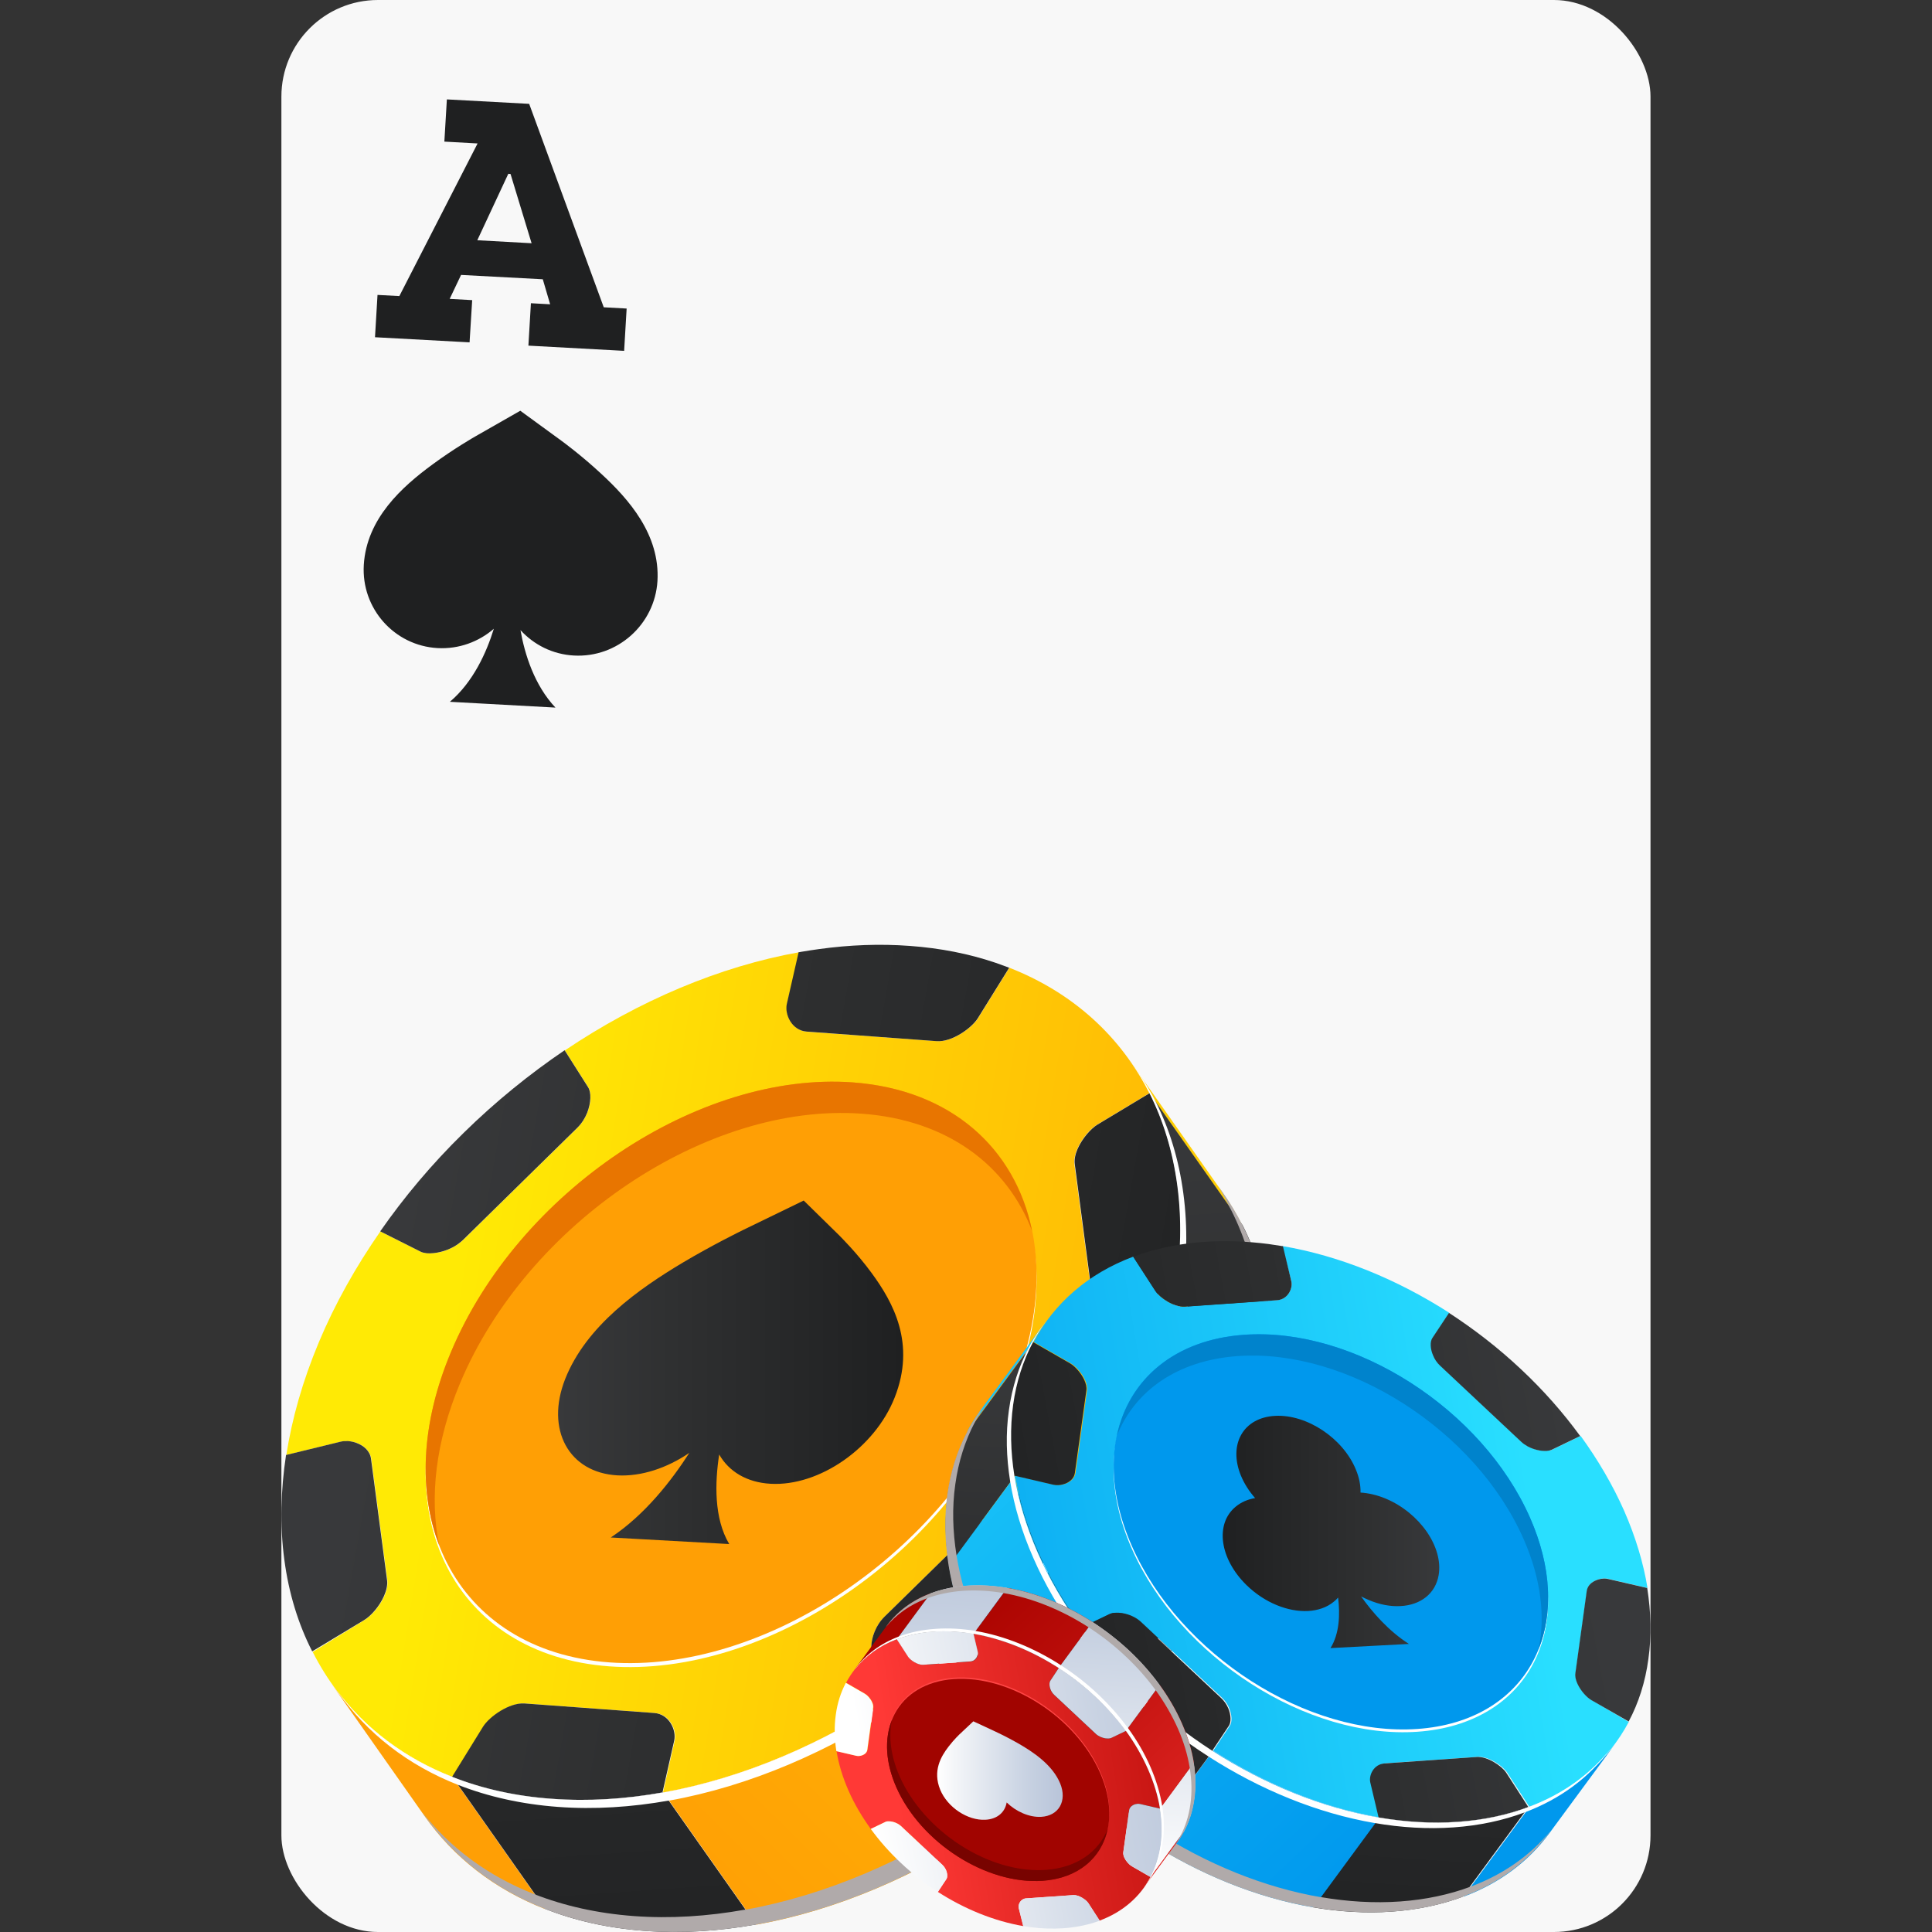
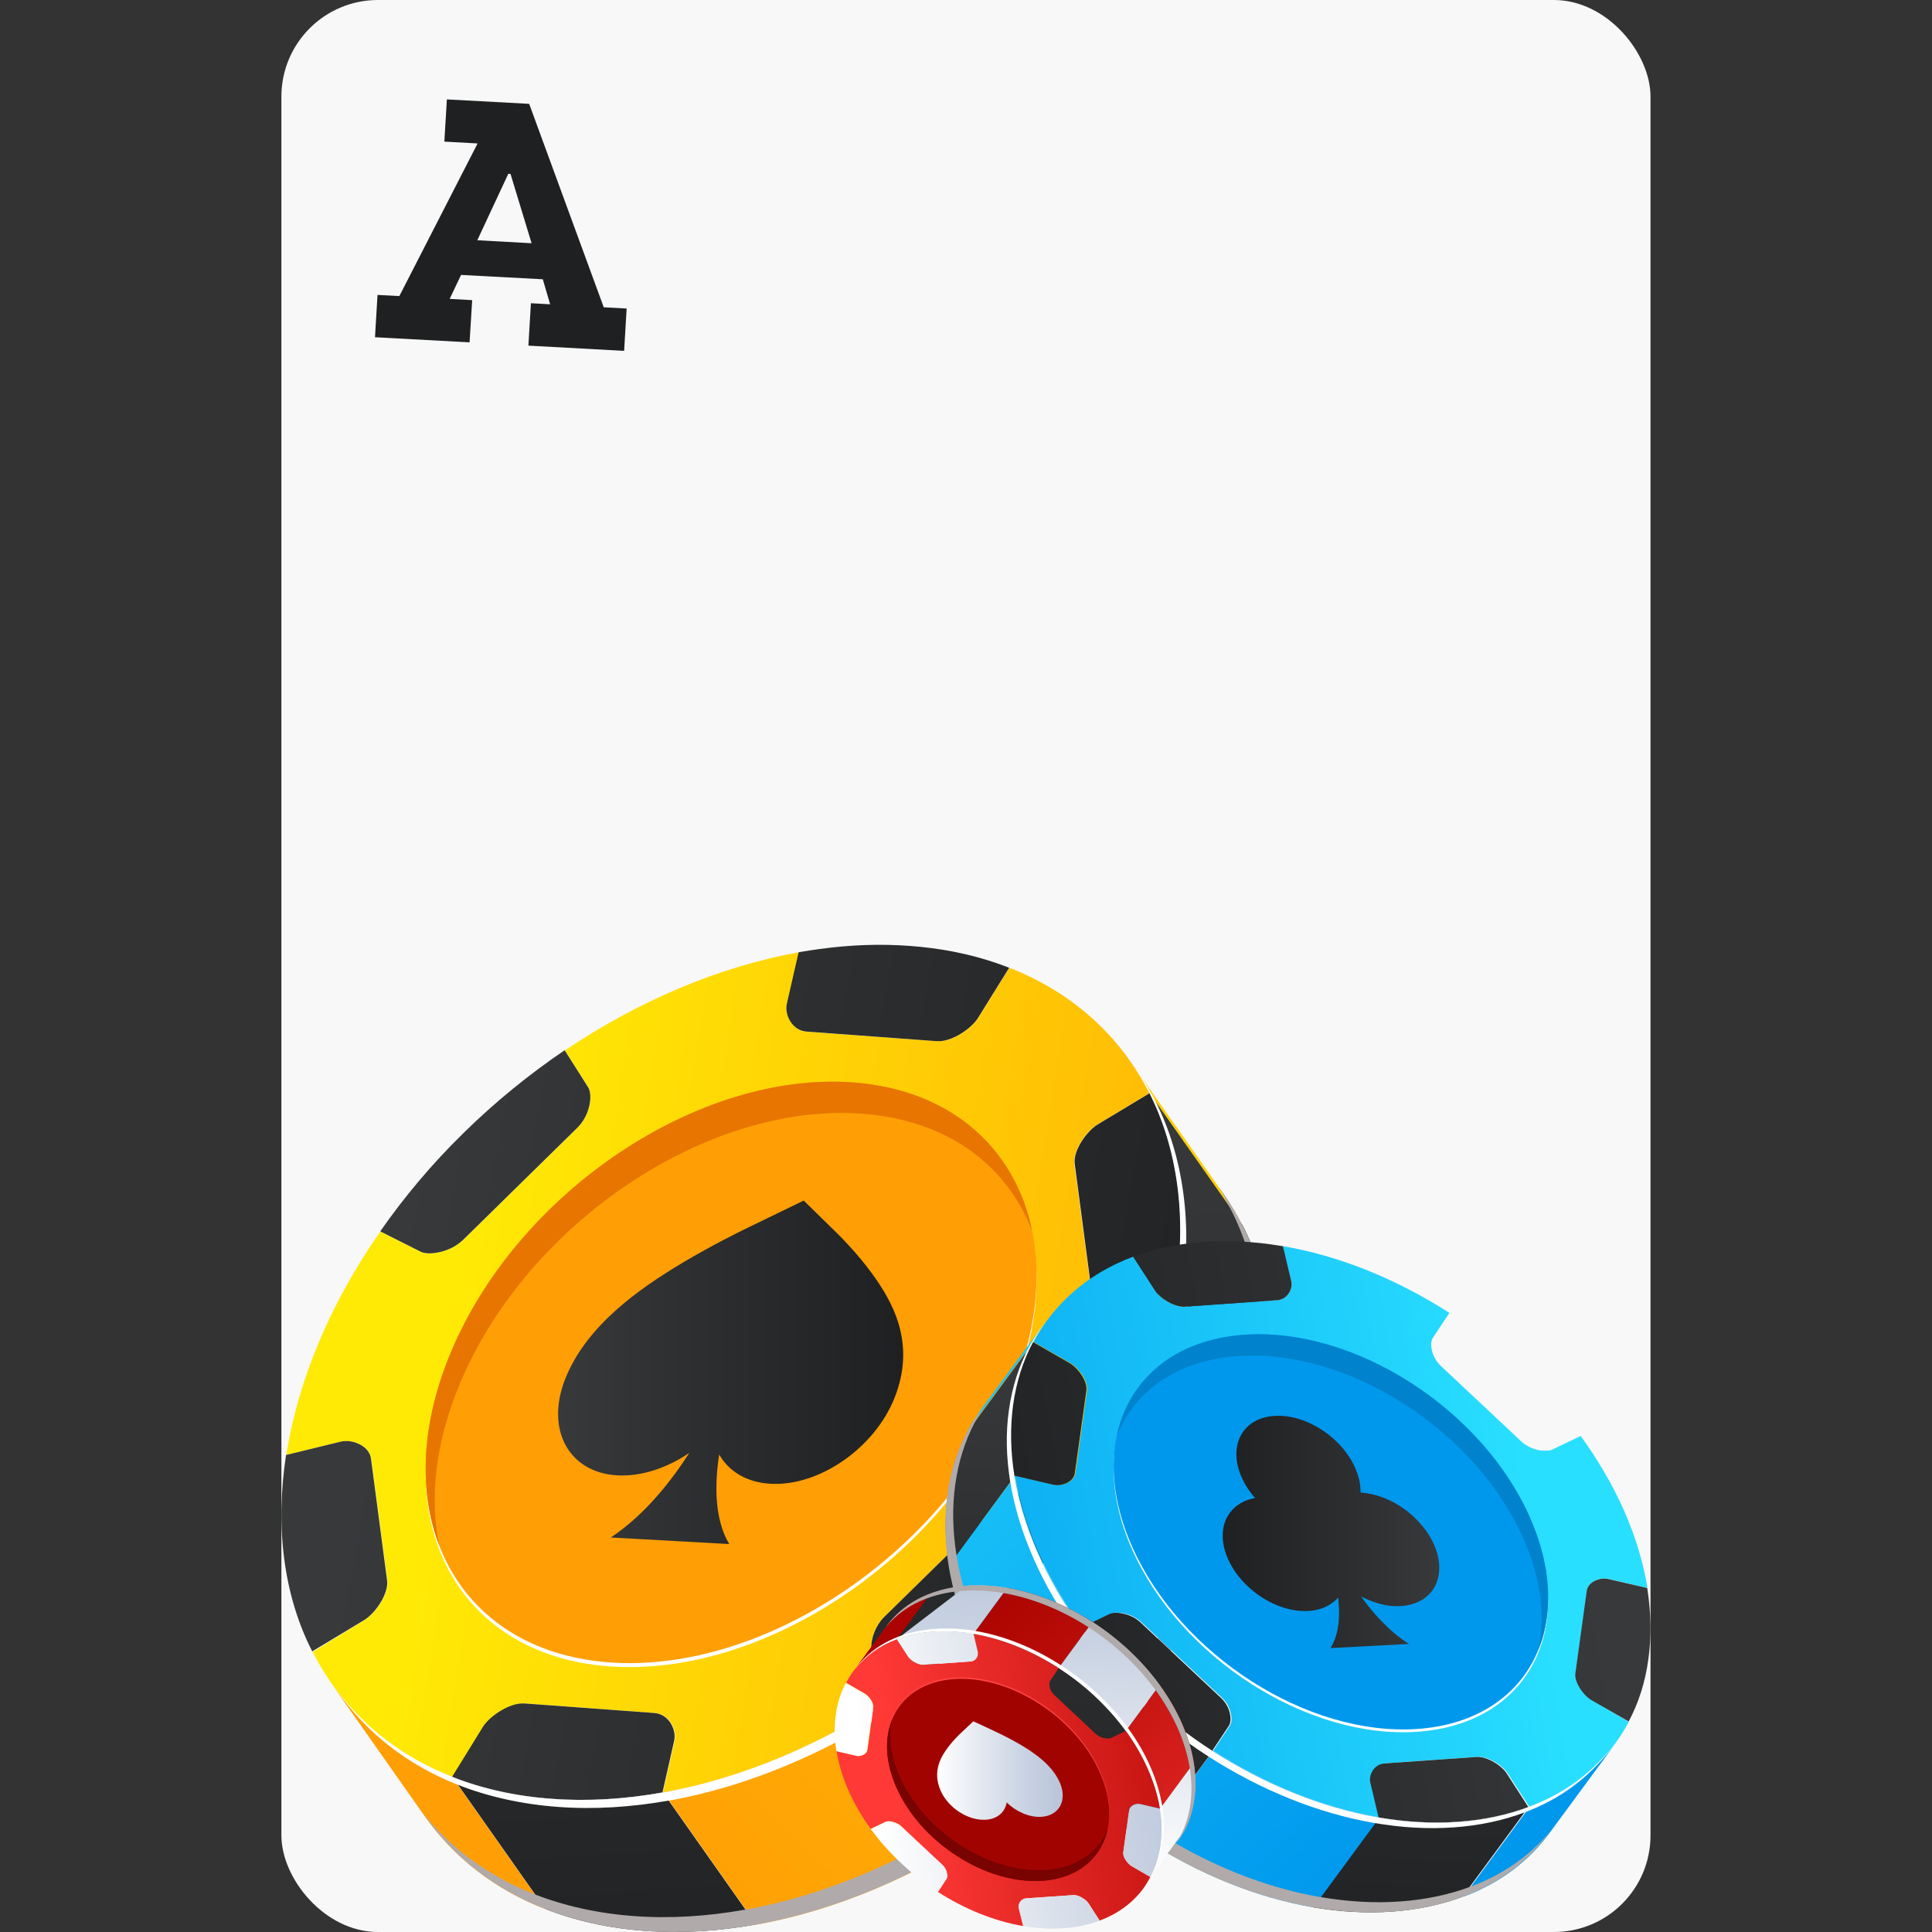
<svg xmlns="http://www.w3.org/2000/svg" width="20" height="20" viewBox="0 0 20 20" fill="none">
  <rect x="0" y="0" width="20" height="20" fill="#333333" stroke="none" />
  <rect x="2.913" width="14.173" height="20" rx="1" fill="#F8F8F8" />
  <path d="M5.478 1.075L4.626 1.029L4.6 1.466L4.944 1.485L4.134 3.065L3.908 3.053L3.882 3.491L4.861 3.544L4.888 3.107L4.655 3.094L4.773 2.846L5.619 2.891L5.695 3.15L5.496 3.139L5.47 3.578L6.461 3.632L6.487 3.194L6.25 3.181L5.478 1.075ZM4.941 2.487L5.262 1.799L5.285 1.801L5.503 2.518L4.941 2.487Z" fill="#1F2021" />
-   <path d="M6.22 4.901C6.023 4.718 5.832 4.577 5.811 4.562L5.386 4.252L4.927 4.514C4.904 4.527 4.697 4.646 4.48 4.806C4.163 5.038 3.795 5.367 3.766 5.848C3.739 6.298 4.081 6.684 4.53 6.709C4.751 6.721 4.957 6.643 5.112 6.509C5.037 6.753 4.899 7.06 4.657 7.265L5.75 7.325C5.533 7.095 5.432 6.775 5.388 6.523C5.526 6.674 5.72 6.774 5.941 6.786C6.391 6.811 6.778 6.465 6.806 6.015C6.834 5.534 6.508 5.166 6.22 4.901Z" fill="#1F2021" />
  <path d="M11.696 10.981C12.017 11.437 12.338 11.893 12.659 12.349C12.734 12.456 12.801 12.568 12.86 12.685L11.897 11.317C11.838 11.2 11.771 11.088 11.696 10.981Z" fill="url(#paint0_linear_2442_83982)" />
  <path d="M4.396 18.801C4.075 18.345 3.754 17.889 3.434 17.433C3.733 17.857 4.154 18.189 4.682 18.395L5.644 19.763C5.117 19.558 4.695 19.226 4.396 18.801Z" fill="url(#paint1_linear_2442_83982)" />
  <path d="M11.901 11.316L12.864 12.684C13.007 12.967 13.105 13.286 13.152 13.637C13.199 13.989 13.19 14.352 13.134 14.718L12.171 13.35C12.227 12.984 12.236 12.621 12.189 12.269C12.143 11.918 12.044 11.599 11.901 11.316Z" fill="url(#paint2_linear_2442_83982)" />
  <path d="M6.863 18.555L7.826 19.922C7.439 19.992 7.051 20.016 6.675 19.988C6.298 19.961 5.954 19.883 5.646 19.762L4.684 18.395C4.991 18.515 5.335 18.593 5.712 18.621C6.089 18.648 6.476 18.624 6.863 18.555Z" fill="url(#paint3_linear_2442_83982)" />
  <path d="M11.603 13.489C11.579 13.495 11.553 13.497 11.525 13.495C11.485 13.492 11.443 13.48 11.405 13.461C11.345 13.43 11.298 13.379 11.289 13.309L11.122 12.053C11.116 12.004 11.129 11.947 11.153 11.892C11.199 11.787 11.286 11.686 11.358 11.642L11.898 11.317C11.602 10.73 11.108 10.276 10.449 10.018L10.126 10.538C10.061 10.644 9.854 10.79 9.699 10.778L8.354 10.68C8.2 10.668 8.123 10.502 8.148 10.393L8.28 9.856C7.447 10.004 6.608 10.362 5.847 10.874L6.09 11.256C6.122 11.307 6.122 11.415 6.079 11.52C6.057 11.575 6.023 11.63 5.977 11.676L4.798 12.833C4.768 12.862 4.735 12.886 4.699 12.906C4.655 12.931 4.609 12.948 4.564 12.96C4.513 12.972 4.464 12.977 4.386 12.969C4.374 12.966 4.364 12.962 4.356 12.958L3.937 12.748C3.686 13.109 3.469 13.493 3.301 13.894C3.133 14.295 3.022 14.687 2.964 15.062L3.53 14.924C3.55 14.919 3.573 14.917 3.607 14.919C3.637 14.921 3.669 14.928 3.698 14.939C3.771 14.967 3.833 15.023 3.844 15.104L4.01 16.36C4.016 16.409 4.003 16.465 3.979 16.521C3.933 16.626 3.846 16.727 3.774 16.77L3.237 17.101C3.533 17.685 4.026 18.138 4.684 18.395L5.005 17.875C5.071 17.769 5.279 17.624 5.433 17.634L6.778 17.733C6.933 17.744 7.009 17.911 6.984 18.02L6.863 18.556C7.693 18.407 8.528 18.05 9.285 17.54L9.043 17.157C9.01 17.106 9.01 16.998 9.053 16.893C9.075 16.838 9.109 16.783 9.155 16.737L10.335 15.58C10.411 15.505 10.514 15.462 10.606 15.446C10.643 15.439 10.678 15.437 10.723 15.441C10.745 15.444 10.763 15.448 10.777 15.456L11.197 15.666C11.448 15.304 11.662 14.92 11.831 14.52C11.999 14.119 12.11 13.727 12.168 13.351L11.603 13.489Z" fill="url(#paint4_linear_2442_83982)" />
  <path d="M12.165 13.352L13.127 14.72C13.069 15.095 12.958 15.487 12.79 15.888C12.621 16.288 12.407 16.673 12.156 17.034L11.193 15.666C11.444 15.305 11.659 14.92 11.827 14.52C11.995 14.119 12.106 13.727 12.165 13.352Z" fill="url(#paint5_linear_2442_83982)" />
  <path d="M9.29 17.54L10.252 18.907C9.495 19.418 8.659 19.775 7.83 19.924L6.867 18.556C7.697 18.407 8.532 18.05 9.29 17.54Z" fill="url(#paint6_linear_2442_83982)" />
  <path d="M4.797 12.832L5.975 11.676C6.022 11.63 6.056 11.575 6.078 11.52C6.12 11.414 6.121 11.306 6.088 11.255L5.845 10.872C5.481 11.119 5.129 11.404 4.799 11.728C4.468 12.052 4.181 12.395 3.936 12.747L4.354 12.957C4.363 12.962 4.373 12.965 4.385 12.968C4.39 12.969 4.396 12.97 4.403 12.971C4.409 12.972 4.416 12.973 4.423 12.974C4.463 12.976 4.512 12.972 4.563 12.959C4.608 12.948 4.654 12.93 4.698 12.906C4.733 12.886 4.767 12.861 4.797 12.832Z" fill="url(#paint7_linear_2442_83982)" />
  <path d="M10.124 10.538L10.447 10.018C10.438 10.015 10.429 10.011 10.42 10.008C10.381 9.993 10.341 9.979 10.301 9.965C10.032 9.874 9.736 9.815 9.418 9.792C9.11 9.769 8.795 9.781 8.478 9.825C8.419 9.833 8.36 9.842 8.301 9.852C8.289 9.854 8.278 9.856 8.267 9.858L8.145 10.393C8.121 10.502 8.197 10.668 8.351 10.679L9.696 10.778C9.852 10.79 10.059 10.644 10.124 10.538Z" fill="url(#paint8_linear_2442_83982)" />
  <path d="M3.841 15.103C3.831 15.022 3.768 14.967 3.695 14.939C3.666 14.927 3.635 14.921 3.604 14.918C3.601 14.918 3.597 14.918 3.594 14.918C3.57 14.917 3.547 14.919 3.527 14.924L2.961 15.062C2.906 15.428 2.896 15.791 2.943 16.143C2.989 16.494 3.088 16.813 3.232 17.095L3.771 16.77C3.842 16.727 3.93 16.626 3.976 16.52C4 16.465 4.013 16.409 4.007 16.36L3.841 15.103Z" fill="url(#paint9_linear_2442_83982)" />
  <path d="M12.19 12.269C12.143 11.918 12.045 11.599 11.902 11.316L11.362 11.641C11.29 11.685 11.203 11.786 11.156 11.891C11.132 11.946 11.119 12.002 11.126 12.052L11.292 13.308C11.302 13.378 11.349 13.429 11.409 13.46C11.446 13.479 11.489 13.491 11.529 13.494C11.556 13.496 11.583 13.494 11.607 13.488L12.171 13.35C12.228 12.984 12.237 12.621 12.19 12.269Z" fill="url(#paint10_linear_2442_83982)" />
  <path d="M6.773 17.733L5.428 17.634C5.273 17.624 5.066 17.769 5 17.875L4.679 18.395C4.987 18.516 5.331 18.594 5.707 18.621C6.084 18.649 6.471 18.625 6.858 18.555L6.979 18.02C7.004 17.911 6.928 17.744 6.773 17.733Z" fill="url(#paint11_linear_2442_83982)" />
  <path d="M10.723 15.441C10.719 15.44 10.714 15.44 10.709 15.439C10.678 15.437 10.643 15.439 10.606 15.446C10.514 15.462 10.411 15.505 10.335 15.58L9.155 16.737C9.109 16.783 9.075 16.837 9.053 16.893C9.01 16.998 9.01 17.106 9.043 17.157L9.285 17.54C9.65 17.294 10.002 17.009 10.332 16.685C10.66 16.364 10.946 16.024 11.19 15.675C11.192 15.672 11.194 15.669 11.196 15.666L10.777 15.456C10.763 15.448 10.745 15.444 10.723 15.441Z" fill="url(#paint12_linear_2442_83982)" />
-   <path d="M11.2 15.665L12.163 17.034C12.161 17.036 12.159 17.039 12.157 17.042C11.913 17.391 11.627 17.731 11.3 18.052C10.969 18.376 10.617 18.662 10.253 18.907L9.29 17.539C9.654 17.294 10.006 17.008 10.337 16.684C10.665 16.363 10.95 16.023 11.194 15.674C11.196 15.671 11.198 15.668 11.2 15.665Z" fill="url(#paint13_linear_2442_83982)" />
  <path d="M8.829 11.246C7.228 11.129 5.366 12.378 4.669 14.036C3.973 15.693 4.707 17.133 6.308 17.25C7.909 17.367 9.771 16.118 10.467 14.461C11.164 12.803 10.431 11.364 8.829 11.246Z" fill="white" />
  <path d="M8.829 11.205C7.228 11.088 5.366 12.337 4.669 13.995C3.973 15.652 4.707 17.091 6.308 17.209C7.909 17.326 9.771 16.077 10.467 14.42C11.164 12.762 10.431 11.323 8.829 11.205Z" fill="#FF9F05" />
  <path d="M8.686 12.787L8.32 12.428L7.694 12.732C7.662 12.748 7.379 12.886 7.069 13.07C6.616 13.341 6.069 13.722 5.85 14.277C5.645 14.8 5.888 15.245 6.392 15.273C6.64 15.286 6.905 15.197 7.136 15.04C6.954 15.323 6.68 15.679 6.323 15.916L7.549 15.984C7.39 15.718 7.4 15.348 7.445 15.057C7.545 15.232 7.729 15.346 7.977 15.36C8.482 15.388 9.057 14.988 9.262 14.466C9.481 13.91 9.249 13.486 9.023 13.178C8.869 12.968 8.704 12.806 8.686 12.787Z" fill="url(#paint14_linear_2442_83982)" />
  <path d="M4.763 14.318C5.459 12.66 7.322 11.411 8.923 11.529C9.805 11.594 10.422 12.059 10.684 12.742C10.509 11.886 9.844 11.28 8.829 11.205C7.228 11.088 5.365 12.337 4.669 13.995C4.356 14.739 4.333 15.439 4.546 15.996C4.445 15.502 4.508 14.925 4.763 14.318Z" fill="#E87500" />
  <path d="M13.15 13.638C13.103 13.286 13.005 12.968 12.862 12.684C12.803 12.567 12.736 12.455 12.661 12.349C12.645 12.327 12.63 12.305 12.614 12.283C12.662 12.365 12.708 12.453 12.747 12.531C12.89 12.814 12.988 13.133 13.035 13.484C13.082 13.836 13.073 14.199 13.017 14.565C12.958 14.941 12.848 15.332 12.679 15.733C12.511 16.134 12.297 16.518 12.046 16.88L12.044 16.878L12.045 16.88C12.043 16.883 12.041 16.886 12.039 16.888C11.795 17.237 11.509 17.577 11.181 17.898C10.851 18.222 10.499 18.508 10.134 18.753C9.377 19.263 8.541 19.621 7.712 19.77L7.711 19.769C7.324 19.838 6.938 19.863 6.561 19.835C6.184 19.807 5.84 19.729 5.533 19.609C5.053 19.422 4.663 19.13 4.371 18.76C4.38 18.773 4.39 18.786 4.399 18.8C4.698 19.225 5.12 19.557 5.647 19.763C5.955 19.883 6.299 19.961 6.676 19.989C7.052 20.016 7.439 19.992 7.826 19.923L7.827 19.923C8.656 19.775 9.491 19.417 10.249 18.907C10.613 18.662 10.966 18.376 11.296 18.052C11.624 17.731 11.909 17.391 12.153 17.042C12.155 17.039 12.158 17.036 12.16 17.033L12.158 17.032L12.161 17.034C12.412 16.672 12.626 16.288 12.794 15.887C12.963 15.486 13.073 15.094 13.132 14.719C13.188 14.353 13.197 13.989 13.15 13.638Z" fill="#B0AAAA" />
  <path d="M11.894 14.603C12.062 14.202 12.173 13.811 12.232 13.435C12.288 13.069 12.297 12.706 12.25 12.354C12.203 12.002 12.105 11.684 11.962 11.401C11.915 11.309 11.863 11.221 11.807 11.136C11.771 11.084 11.734 11.033 11.698 10.981C11.773 11.088 11.84 11.2 11.899 11.317C12.042 11.6 12.14 11.919 12.187 12.27C12.234 12.622 12.225 12.985 12.169 13.351C12.11 13.727 12 14.119 11.831 14.52C11.663 14.92 11.449 15.304 11.198 15.666L11.199 15.669L11.197 15.666C11.195 15.669 11.193 15.672 11.19 15.675C10.947 16.024 10.661 16.364 10.333 16.685C10.002 17.009 9.65 17.294 9.286 17.54C8.529 18.05 7.694 18.407 6.865 18.556L6.864 18.555C6.477 18.624 6.09 18.649 5.713 18.621C5.337 18.594 4.992 18.516 4.685 18.395C4.185 18.2 3.783 17.892 3.487 17.499C3.491 17.505 3.495 17.51 3.499 17.516C3.798 17.941 4.22 18.273 4.747 18.479C5.055 18.599 5.399 18.677 5.776 18.705C6.152 18.733 6.539 18.708 6.926 18.639L6.927 18.64C7.756 18.491 8.591 18.133 9.349 17.623C9.713 17.378 10.065 17.092 10.396 16.769C10.724 16.447 11.009 16.107 11.253 15.758C11.255 15.755 11.257 15.752 11.259 15.75L11.258 15.748L11.26 15.75C11.511 15.388 11.726 15.004 11.894 14.603Z" fill="white" />
  <path d="M10.837 13.666C10.609 13.976 10.38 14.286 10.152 14.596C10.099 14.668 10.052 14.744 10.009 14.824L10.694 13.894C10.736 13.814 10.784 13.738 10.837 13.666Z" fill="url(#paint15_linear_2442_83982)" />
  <path d="M16.037 18.98C16.265 18.67 16.494 18.36 16.722 18.05C16.509 18.339 16.209 18.565 15.834 18.705L15.149 19.635C15.525 19.495 15.824 19.269 16.037 18.98Z" fill="url(#paint16_linear_2442_83982)" />
  <path d="M10.7 13.893L10.016 14.823C9.914 15.016 9.844 15.232 9.811 15.471C9.777 15.71 9.784 15.957 9.824 16.206L10.508 15.276C10.468 15.027 10.462 14.78 10.495 14.541C10.529 14.302 10.599 14.086 10.7 13.893Z" fill="url(#paint17_linear_2442_83982)" />
  <path d="M14.273 18.814L13.588 19.744C13.864 19.791 14.139 19.808 14.407 19.789C14.675 19.77 14.92 19.717 15.139 19.636L15.823 18.706C15.604 18.787 15.36 18.84 15.092 18.859C14.824 18.878 14.549 18.861 14.273 18.814Z" fill="url(#paint18_linear_2442_83982)" />
  <path d="M10.911 15.369C10.927 15.373 10.946 15.374 10.966 15.373C10.995 15.371 11.025 15.363 11.051 15.35C11.094 15.329 11.127 15.294 11.134 15.246L11.253 14.393C11.257 14.359 11.248 14.321 11.231 14.283C11.198 14.212 11.136 14.143 11.084 14.113L10.7 13.892C10.911 13.493 11.263 13.184 11.731 13.009L11.961 13.363C12.007 13.435 12.154 13.534 12.265 13.526L13.221 13.459C13.331 13.451 13.385 13.338 13.368 13.264L13.274 12.899C13.866 12.999 14.463 13.243 15.004 13.591L14.832 13.851C14.809 13.886 14.809 13.959 14.839 14.03C14.855 14.068 14.879 14.105 14.912 14.137L15.75 14.923C15.771 14.943 15.795 14.959 15.821 14.973C15.852 14.989 15.885 15.001 15.916 15.009C15.953 15.018 15.988 15.021 16.043 15.015C16.052 15.013 16.059 15.011 16.065 15.008L16.363 14.865C16.541 15.111 16.695 15.372 16.815 15.644C16.934 15.917 17.013 16.183 17.055 16.439L16.652 16.345C16.638 16.341 16.621 16.34 16.597 16.341C16.576 16.342 16.553 16.347 16.532 16.355C16.481 16.374 16.436 16.412 16.429 16.467L16.311 17.321C16.306 17.354 16.316 17.392 16.333 17.43C16.366 17.502 16.428 17.57 16.479 17.6L16.861 17.825C16.65 18.222 16.3 18.53 15.832 18.704L15.603 18.351C15.556 18.279 15.409 18.18 15.299 18.187L14.342 18.254C14.232 18.262 14.178 18.375 14.196 18.449L14.282 18.814C13.692 18.713 13.098 18.47 12.559 18.123L12.732 17.863C12.755 17.828 12.755 17.755 12.724 17.683C12.709 17.645 12.685 17.608 12.652 17.577L11.812 16.79C11.759 16.74 11.685 16.71 11.62 16.699C11.593 16.695 11.568 16.693 11.536 16.696C11.521 16.698 11.508 16.701 11.498 16.706L11.2 16.849C11.021 16.603 10.868 16.342 10.749 16.07C10.629 15.797 10.55 15.531 10.509 15.275L10.911 15.369Z" fill="url(#paint19_linear_2442_83982)" />
  <path d="M10.508 15.277L9.823 16.207C9.865 16.462 9.943 16.729 10.063 17.001C10.182 17.273 10.335 17.535 10.514 17.78L11.198 16.851C11.02 16.605 10.867 16.343 10.747 16.071C10.628 15.799 10.549 15.532 10.508 15.277Z" fill="url(#paint20_linear_2442_83982)" />
  <path d="M12.558 18.124L11.874 19.054C12.413 19.401 13.007 19.644 13.597 19.745L14.281 18.815C13.691 18.714 13.097 18.471 12.558 18.124Z" fill="url(#paint21_linear_2442_83982)" />
-   <path d="M15.746 14.924L14.908 14.138C14.874 14.106 14.85 14.069 14.835 14.031C14.804 13.96 14.804 13.887 14.827 13.852L15 13.591C15.259 13.759 15.51 13.953 15.744 14.173C15.979 14.393 16.184 14.627 16.358 14.866L16.061 15.009C16.054 15.012 16.047 15.014 16.039 15.016C16.035 15.017 16.031 15.018 16.026 15.018C16.022 15.019 16.017 15.02 16.012 15.02C15.983 15.022 15.948 15.019 15.912 15.01C15.88 15.002 15.848 14.991 15.816 14.974C15.791 14.96 15.767 14.944 15.746 14.924Z" fill="url(#paint22_linear_2442_83982)" />
  <path d="M11.96 13.364L11.731 13.01C11.738 13.008 11.744 13.005 11.75 13.003C11.778 12.993 11.806 12.983 11.835 12.974C12.026 12.912 12.236 12.872 12.463 12.856C12.682 12.841 12.906 12.849 13.131 12.878C13.173 12.884 13.215 12.89 13.257 12.897C13.265 12.899 13.273 12.9 13.281 12.901L13.368 13.265C13.385 13.339 13.331 13.452 13.221 13.46L12.265 13.527C12.154 13.534 12.007 13.436 11.96 13.364Z" fill="url(#paint23_linear_2442_83982)" />
  <path d="M16.426 16.468C16.434 16.413 16.478 16.375 16.53 16.356C16.551 16.348 16.573 16.343 16.595 16.342C16.597 16.342 16.599 16.341 16.602 16.341C16.619 16.341 16.635 16.342 16.65 16.346L17.052 16.439C17.091 16.688 17.098 16.935 17.064 17.174C17.032 17.413 16.962 17.63 16.86 17.821L16.476 17.601C16.425 17.572 16.363 17.503 16.33 17.431C16.313 17.394 16.303 17.355 16.308 17.322L16.426 16.468Z" fill="url(#paint24_linear_2442_83982)" />
  <path d="M10.489 14.541C10.522 14.302 10.592 14.086 10.694 13.893L11.078 14.114C11.129 14.144 11.191 14.213 11.224 14.284C11.241 14.322 11.251 14.36 11.246 14.394L11.127 15.247C11.121 15.295 11.087 15.33 11.045 15.351C11.018 15.364 10.988 15.372 10.959 15.374C10.94 15.375 10.921 15.374 10.904 15.37L10.502 15.276C10.462 15.027 10.456 14.78 10.489 14.541Z" fill="url(#paint25_linear_2442_83982)" />
  <path d="M14.332 18.255L15.288 18.188C15.398 18.181 15.546 18.28 15.593 18.352L15.821 18.706C15.602 18.788 15.358 18.841 15.09 18.859C14.822 18.878 14.546 18.861 14.271 18.814L14.185 18.451C14.168 18.377 14.221 18.263 14.332 18.255Z" fill="url(#paint26_linear_2442_83982)" />
  <path d="M11.526 16.697C11.53 16.697 11.533 16.697 11.537 16.696C11.559 16.695 11.584 16.696 11.61 16.701C11.675 16.712 11.749 16.741 11.803 16.792L12.642 17.579C12.675 17.61 12.699 17.647 12.715 17.684C12.745 17.756 12.745 17.829 12.722 17.864L12.549 18.124C12.29 17.957 12.04 17.763 11.805 17.543C11.571 17.325 11.368 17.094 11.195 16.857C11.193 16.855 11.192 16.852 11.19 16.85L11.488 16.707C11.498 16.703 11.511 16.699 11.526 16.697Z" fill="url(#paint27_linear_2442_83982)" />
  <path d="M11.197 16.85L10.512 17.78C10.514 17.782 10.515 17.784 10.517 17.786C10.69 18.023 10.893 18.254 11.127 18.473C11.362 18.693 11.612 18.887 11.871 19.054L12.556 18.124C12.297 17.957 12.046 17.763 11.811 17.543C11.578 17.324 11.375 17.093 11.201 16.856C11.2 16.854 11.198 16.852 11.197 16.85Z" fill="url(#paint28_linear_2442_83982)" />
  <path d="M12.88 13.845C14.019 13.766 15.344 14.615 15.839 15.742C16.334 16.869 15.813 17.847 14.674 17.927C13.535 18.007 12.211 17.158 11.716 16.031C11.22 14.904 11.742 13.925 12.88 13.845Z" fill="white" />
  <path d="M12.88 13.817C14.019 13.737 15.344 14.586 15.839 15.713C16.334 16.84 15.813 17.818 14.674 17.898C13.535 17.978 12.211 17.129 11.716 16.002C11.22 14.875 11.742 13.896 12.88 13.817Z" fill="#0098ED" />
  <path d="M12.793 15.596C12.849 15.55 12.917 15.521 12.993 15.508C12.931 15.438 12.881 15.36 12.846 15.276C12.713 14.951 12.871 14.674 13.2 14.657C13.528 14.639 13.903 14.888 14.036 15.213C14.071 15.297 14.086 15.377 14.084 15.451C14.166 15.456 14.255 15.476 14.346 15.514C14.697 15.662 14.942 16.015 14.893 16.305C14.86 16.499 14.703 16.616 14.498 16.626C14.397 16.632 14.284 16.612 14.169 16.563C14.142 16.552 14.115 16.539 14.09 16.526C14.208 16.692 14.375 16.884 14.585 17.018L13.773 17.061C13.867 16.911 13.873 16.71 13.852 16.538C13.838 16.554 13.823 16.569 13.806 16.582C13.734 16.641 13.643 16.671 13.542 16.677C13.336 16.688 13.093 16.593 12.905 16.41C12.625 16.137 12.575 15.774 12.793 15.596Z" fill="url(#paint29_linear_2442_83982)" />
  <path d="M15.773 15.934C15.278 14.807 13.953 13.958 12.814 14.038C12.187 14.082 11.748 14.398 11.562 14.862C11.686 14.28 12.159 13.868 12.881 13.818C14.02 13.738 15.344 14.587 15.84 15.714C16.062 16.22 16.079 16.696 15.927 17.074C15.998 16.738 15.954 16.346 15.773 15.934Z" fill="#0083CC" />
  <path d="M9.807 15.471C9.84 15.232 9.91 15.015 10.012 14.823C10.054 14.743 10.102 14.667 10.155 14.595C10.166 14.58 10.177 14.565 10.188 14.55C10.154 14.606 10.121 14.666 10.094 14.718C9.992 14.911 9.922 15.127 9.889 15.367C9.855 15.605 9.862 15.852 9.902 16.101C9.943 16.357 10.022 16.623 10.142 16.896C10.261 17.168 10.414 17.429 10.592 17.675L10.594 17.674L10.593 17.675C10.595 17.677 10.596 17.679 10.598 17.681C10.771 17.918 10.974 18.149 11.207 18.368C11.442 18.588 11.693 18.782 11.952 18.949C12.491 19.296 13.085 19.539 13.675 19.64L13.675 19.639C13.95 19.686 14.226 19.703 14.493 19.684C14.761 19.665 15.006 19.612 15.225 19.53C15.566 19.403 15.843 19.205 16.051 18.953C16.044 18.962 16.037 18.971 16.031 18.98C15.818 19.269 15.518 19.495 15.143 19.635C14.924 19.717 14.679 19.77 14.412 19.789C14.144 19.807 13.869 19.791 13.593 19.744L13.593 19.744C13.003 19.643 12.409 19.4 11.87 19.053C11.611 18.886 11.361 18.692 11.126 18.472C10.892 18.254 10.689 18.023 10.516 17.785C10.514 17.783 10.513 17.781 10.511 17.779L10.512 17.778L10.511 17.779C10.332 17.534 10.18 17.272 10.06 17C9.94 16.728 9.862 16.461 9.82 16.206C9.78 15.957 9.774 15.71 9.807 15.471Z" fill="#B0AAAA" />
  <path d="M10.697 16.128C10.577 15.856 10.498 15.589 10.457 15.334C10.417 15.085 10.41 14.838 10.444 14.599C10.477 14.36 10.547 14.144 10.649 13.951C10.682 13.888 10.719 13.829 10.759 13.771C10.785 13.736 10.81 13.701 10.836 13.666C10.783 13.738 10.735 13.814 10.693 13.894C10.591 14.087 10.521 14.303 10.488 14.542C10.455 14.781 10.461 15.028 10.501 15.277C10.543 15.533 10.622 15.799 10.741 16.071C10.861 16.344 11.014 16.605 11.192 16.851L11.191 16.852L11.193 16.851C11.194 16.853 11.196 16.855 11.197 16.857C11.37 17.094 11.574 17.325 11.807 17.544C12.042 17.764 12.292 17.958 12.551 18.125C13.09 18.471 13.684 18.714 14.274 18.815L14.274 18.815C14.55 18.862 14.825 18.879 15.093 18.86C15.361 18.841 15.605 18.788 15.824 18.706C16.179 18.574 16.466 18.364 16.676 18.097C16.673 18.101 16.67 18.105 16.667 18.108C16.455 18.397 16.155 18.623 15.78 18.763C15.561 18.845 15.316 18.898 15.048 18.917C14.78 18.936 14.505 18.919 14.23 18.872L14.23 18.872C13.64 18.771 13.046 18.528 12.507 18.181C12.248 18.015 11.997 17.82 11.762 17.6C11.529 17.382 11.326 17.151 11.152 16.913C11.151 16.912 11.15 16.91 11.148 16.908L11.149 16.907L11.147 16.908C10.969 16.662 10.816 16.401 10.697 16.128Z" fill="white" />
-   <path d="M11.835 19.547C11.952 19.389 12.068 19.23 12.185 19.072C12.212 19.035 12.237 18.996 12.258 18.955L11.908 19.431C11.886 19.471 11.862 19.51 11.835 19.547Z" fill="url(#paint30_linear_2442_83982)" />
  <path d="M9.181 16.828C9.064 16.987 8.948 17.145 8.831 17.304C8.94 17.156 9.093 17.041 9.285 16.969L9.635 16.493C9.443 16.565 9.29 16.68 9.181 16.828Z" fill="url(#paint31_linear_2442_83982)" />
  <path d="M11.907 19.431L12.258 18.955C12.309 18.857 12.345 18.746 12.362 18.623C12.379 18.501 12.376 18.375 12.356 18.248L12.005 18.723C12.026 18.851 12.029 18.977 12.012 19.099C11.995 19.221 11.959 19.332 11.907 19.431Z" fill="url(#paint32_linear_2442_83982)" />
-   <path d="M10.077 16.914L10.427 16.438C10.286 16.414 10.146 16.405 10.008 16.415C9.872 16.424 9.746 16.452 9.634 16.494L9.284 16.969C9.396 16.927 9.521 16.9 9.658 16.891C9.795 16.881 9.936 16.89 10.077 16.914Z" fill="url(#paint33_linear_2442_83982)" />
+   <path d="M10.077 16.914L10.427 16.438C10.286 16.414 10.146 16.405 10.008 16.415L9.284 16.969C9.396 16.927 9.521 16.9 9.658 16.891C9.795 16.881 9.936 16.89 10.077 16.914Z" fill="url(#paint33_linear_2442_83982)" />
  <path d="M11.803 18.675C11.794 18.673 11.785 18.673 11.775 18.673C11.76 18.674 11.745 18.678 11.731 18.685C11.709 18.696 11.692 18.713 11.689 18.738L11.628 19.174C11.626 19.192 11.63 19.211 11.639 19.231C11.656 19.267 11.688 19.302 11.714 19.318L11.91 19.431C11.803 19.635 11.623 19.793 11.383 19.882L11.266 19.701C11.242 19.665 11.167 19.614 11.11 19.618L10.621 19.652C10.565 19.656 10.537 19.714 10.546 19.752L10.594 19.939C10.291 19.887 9.986 19.763 9.709 19.585L9.797 19.452C9.809 19.434 9.809 19.397 9.794 19.36C9.785 19.341 9.773 19.322 9.756 19.306L9.327 18.904C9.317 18.893 9.304 18.885 9.291 18.878C9.275 18.869 9.259 18.863 9.242 18.859C9.224 18.855 9.206 18.853 9.177 18.856C9.173 18.857 9.17 18.858 9.166 18.86L9.014 18.933C8.923 18.807 8.844 18.674 8.783 18.535C8.722 18.395 8.681 18.259 8.66 18.128L8.866 18.176C8.874 18.178 8.882 18.179 8.894 18.178C8.905 18.177 8.917 18.175 8.927 18.171C8.954 18.161 8.976 18.142 8.981 18.114L9.041 17.677C9.043 17.66 9.038 17.64 9.03 17.621C9.013 17.584 8.981 17.549 8.955 17.534L8.759 17.419C8.867 17.216 9.046 17.058 9.286 16.969L9.403 17.15C9.427 17.187 9.502 17.237 9.558 17.234L10.048 17.2C10.104 17.196 10.132 17.137 10.123 17.1L10.079 16.913C10.38 16.965 10.684 17.089 10.96 17.267L10.872 17.4C10.86 17.417 10.86 17.455 10.875 17.492C10.883 17.511 10.896 17.53 10.913 17.546L11.342 17.948C11.369 17.974 11.407 17.989 11.44 17.995C11.454 17.997 11.467 17.998 11.483 17.997C11.491 17.996 11.497 17.994 11.503 17.991L11.655 17.918C11.747 18.044 11.825 18.178 11.886 18.317C11.947 18.456 11.987 18.593 12.009 18.723L11.803 18.675Z" fill="url(#paint34_linear_2442_83982)" />
  <path d="M12.009 18.723L12.359 18.247C12.338 18.117 12.297 17.98 12.236 17.841C12.175 17.702 12.097 17.568 12.005 17.442L11.655 17.918C11.747 18.044 11.825 18.178 11.886 18.317C11.947 18.456 11.987 18.592 12.009 18.723Z" fill="url(#paint35_linear_2442_83982)" />
  <path d="M10.959 17.267L11.31 16.791C11.034 16.614 10.73 16.489 10.428 16.438L10.078 16.913C10.38 16.965 10.684 17.089 10.959 17.267Z" fill="url(#paint36_linear_2442_83982)" />
  <path d="M9.327 18.903L9.756 19.305C9.773 19.322 9.785 19.341 9.793 19.36C9.809 19.397 9.809 19.434 9.797 19.452L9.709 19.585C9.576 19.499 9.448 19.4 9.328 19.287C9.208 19.175 9.103 19.055 9.014 18.933L9.166 18.86C9.169 18.858 9.173 18.857 9.177 18.856C9.179 18.856 9.181 18.855 9.184 18.855C9.186 18.855 9.188 18.854 9.191 18.854C9.206 18.853 9.223 18.855 9.242 18.859C9.258 18.863 9.275 18.869 9.291 18.878C9.304 18.885 9.316 18.893 9.327 18.903Z" fill="url(#paint37_linear_2442_83982)" />
  <path d="M11.267 19.701L11.384 19.882C11.38 19.884 11.377 19.885 11.374 19.886C11.36 19.891 11.345 19.896 11.331 19.901C11.233 19.932 11.125 19.953 11.01 19.961C10.898 19.969 10.783 19.965 10.668 19.95C10.646 19.947 10.625 19.944 10.603 19.94C10.599 19.939 10.595 19.939 10.591 19.938L10.546 19.752C10.538 19.714 10.566 19.656 10.622 19.652L11.111 19.618C11.167 19.614 11.243 19.665 11.267 19.701Z" fill="url(#paint38_linear_2442_83982)" />
  <path d="M8.978 18.114C8.974 18.142 8.952 18.161 8.925 18.171C8.914 18.175 8.903 18.177 8.892 18.178C8.891 18.178 8.89 18.178 8.888 18.178C8.88 18.178 8.871 18.178 8.864 18.176L8.658 18.128C8.638 18.001 8.635 17.874 8.652 17.752C8.668 17.63 8.704 17.519 8.756 17.421L8.953 17.534C8.979 17.549 9.011 17.584 9.027 17.621C9.036 17.64 9.041 17.66 9.038 17.677L8.978 18.114Z" fill="url(#paint39_linear_2442_83982)" />
  <path d="M12.016 19.099C11.999 19.221 11.963 19.332 11.911 19.431L11.715 19.318C11.688 19.302 11.657 19.267 11.64 19.231C11.631 19.212 11.626 19.192 11.629 19.175L11.689 18.738C11.693 18.713 11.71 18.696 11.732 18.685C11.745 18.678 11.761 18.674 11.775 18.673C11.785 18.673 11.795 18.673 11.803 18.675L12.009 18.723C12.03 18.851 12.033 18.977 12.016 19.099Z" fill="url(#paint40_linear_2442_83982)" />
  <path d="M10.045 17.199L9.556 17.234C9.5 17.237 9.424 17.187 9.4 17.15L9.283 16.969C9.395 16.927 9.52 16.9 9.657 16.89C9.794 16.881 9.935 16.889 10.076 16.913L10.12 17.099C10.129 17.137 10.102 17.195 10.045 17.199Z" fill="url(#paint41_linear_2442_83982)" />
-   <path d="M11.484 17.996C11.482 17.996 11.481 17.997 11.479 17.997C11.468 17.997 11.455 17.997 11.441 17.995C11.408 17.989 11.37 17.974 11.343 17.948L10.914 17.546C10.897 17.53 10.884 17.511 10.876 17.491C10.861 17.455 10.861 17.417 10.873 17.399L10.961 17.266C11.094 17.352 11.222 17.451 11.342 17.564C11.461 17.675 11.565 17.794 11.654 17.915C11.655 17.916 11.655 17.917 11.656 17.918L11.504 17.991C11.498 17.994 11.492 17.995 11.484 17.996Z" fill="url(#paint42_linear_2442_83982)" />
  <path d="M11.654 17.919L12.004 17.443C12.004 17.442 12.003 17.441 12.002 17.44C11.913 17.318 11.809 17.2 11.69 17.088C11.57 16.976 11.442 16.877 11.309 16.791L10.959 17.267C11.091 17.352 11.22 17.451 11.34 17.564C11.459 17.676 11.563 17.794 11.652 17.915C11.652 17.916 11.653 17.917 11.654 17.919Z" fill="url(#paint43_linear_2442_83982)" />
  <path d="M10.792 19.455C10.209 19.496 9.532 19.061 9.278 18.485C9.025 17.909 9.292 17.408 9.874 17.367C10.457 17.326 11.134 17.761 11.388 18.337C11.641 18.913 11.374 19.414 10.792 19.455Z" fill="#FF4545" />
  <path d="M10.792 19.47C10.209 19.51 9.532 19.076 9.278 18.5C9.025 17.923 9.292 17.423 9.874 17.382C10.457 17.341 11.134 17.775 11.388 18.352C11.641 18.928 11.374 19.429 10.792 19.47Z" fill="#A10400" />
  <path d="M10.777 18.808C10.654 18.814 10.519 18.754 10.421 18.659C10.404 18.76 10.324 18.832 10.201 18.838C10.017 18.848 9.808 18.709 9.733 18.527C9.654 18.334 9.738 18.186 9.82 18.08C9.876 18.007 9.936 17.95 9.943 17.944L10.076 17.819L10.304 17.925C10.315 17.93 10.418 17.978 10.531 18.042C10.696 18.136 10.895 18.269 10.975 18.462C11.049 18.643 10.961 18.798 10.777 18.808Z" fill="url(#paint44_linear_2442_83982)" />
  <path d="M9.312 18.387C9.566 18.963 10.243 19.398 10.826 19.357C11.146 19.334 11.371 19.172 11.466 18.935C11.403 19.233 11.161 19.444 10.792 19.47C10.209 19.51 9.531 19.076 9.278 18.5C9.164 18.241 9.156 17.997 9.233 17.804C9.197 17.976 9.22 18.176 9.312 18.387Z" fill="#780300" />
  <path d="M12.365 18.623C12.348 18.746 12.312 18.857 12.26 18.955C12.238 18.996 12.214 19.035 12.187 19.072C12.181 19.079 12.175 19.087 12.17 19.095C12.187 19.066 12.204 19.035 12.218 19.009C12.27 18.91 12.306 18.799 12.323 18.677C12.34 18.555 12.337 18.428 12.316 18.301C12.295 18.17 12.255 18.034 12.194 17.895C12.132 17.756 12.054 17.622 11.963 17.496L11.962 17.497L11.963 17.496C11.962 17.495 11.961 17.494 11.96 17.493C11.872 17.372 11.768 17.254 11.648 17.142C11.528 17.029 11.4 16.93 11.268 16.845C10.992 16.667 10.688 16.543 10.386 16.491L10.386 16.491C10.245 16.467 10.105 16.459 9.968 16.468C9.831 16.478 9.705 16.505 9.593 16.547C9.419 16.612 9.277 16.714 9.171 16.842C9.174 16.838 9.178 16.833 9.181 16.828C9.29 16.681 9.443 16.565 9.635 16.494C9.747 16.452 9.872 16.425 10.009 16.415C10.146 16.405 10.287 16.414 10.428 16.438L10.428 16.438C10.73 16.489 11.034 16.614 11.309 16.791C11.442 16.877 11.57 16.976 11.69 17.088C11.809 17.2 11.913 17.318 12.002 17.44C12.003 17.441 12.004 17.442 12.004 17.443L12.004 17.443L12.005 17.443C12.096 17.568 12.174 17.702 12.235 17.841C12.296 17.981 12.337 18.117 12.358 18.248C12.379 18.375 12.382 18.501 12.365 18.623Z" fill="#B0AAAA" />
  <path d="M11.908 18.288C11.969 18.427 12.009 18.564 12.031 18.694C12.051 18.822 12.055 18.948 12.037 19.07C12.02 19.192 11.985 19.303 11.933 19.402C11.916 19.434 11.896 19.464 11.876 19.494C11.863 19.512 11.85 19.529 11.837 19.547C11.864 19.51 11.888 19.471 11.91 19.431C11.962 19.332 11.998 19.221 12.015 19.099C12.032 18.977 12.028 18.851 12.008 18.723C11.987 18.593 11.946 18.456 11.885 18.317C11.824 18.178 11.746 18.044 11.655 17.918L11.655 17.917L11.654 17.918C11.653 17.917 11.653 17.916 11.652 17.915C11.563 17.794 11.459 17.676 11.34 17.564C11.22 17.451 11.092 17.352 10.959 17.267C10.684 17.089 10.38 16.965 10.078 16.913L10.078 16.914C9.937 16.89 9.796 16.881 9.659 16.891C9.522 16.9 9.397 16.927 9.285 16.969C9.104 17.037 8.957 17.144 8.85 17.281C8.851 17.279 8.852 17.277 8.854 17.275C8.963 17.127 9.116 17.012 9.308 16.94C9.42 16.898 9.545 16.871 9.682 16.862C9.819 16.852 9.96 16.86 10.101 16.884L10.101 16.884C10.403 16.936 10.706 17.06 10.982 17.238C11.115 17.323 11.243 17.422 11.363 17.535C11.482 17.647 11.586 17.765 11.675 17.886C11.676 17.887 11.676 17.888 11.677 17.889L11.677 17.89L11.677 17.889C11.769 18.015 11.847 18.149 11.908 18.288Z" fill="white" />
  <defs>
    <linearGradient id="paint0_linear_2442_83982" x1="15.3" y1="8.433" x2="5.609" y2="18.264" gradientUnits="userSpaceOnUse">
      <stop stop-color="#FFEA05" />
      <stop offset="0.186" stop-color="#FFDA05" />
      <stop offset="0.725" stop-color="#FFAF05" />
      <stop offset="1" stop-color="#FF9F05" />
    </linearGradient>
    <linearGradient id="paint1_linear_2442_83982" x1="14.382" y1="7.527" x2="4.689" y2="17.358" gradientUnits="userSpaceOnUse">
      <stop stop-color="#FFEA05" />
      <stop offset="0.186" stop-color="#FFDA05" />
      <stop offset="0.725" stop-color="#FFAF05" />
      <stop offset="1" stop-color="#FF9F05" />
    </linearGradient>
    <linearGradient id="paint2_linear_2442_83982" x1="12.46" y1="11.346" x2="13.131" y2="20.947" gradientUnits="userSpaceOnUse">
      <stop stop-color="#38393B" />
      <stop offset="0.326" stop-color="#2F3031" />
      <stop offset="1" stop-color="#1F2021" />
    </linearGradient>
    <linearGradient id="paint3_linear_2442_83982" x1="5.792" y1="11.812" x2="6.463" y2="21.413" gradientUnits="userSpaceOnUse">
      <stop stop-color="#38393B" />
      <stop offset="0.326" stop-color="#2F3031" />
      <stop offset="1" stop-color="#1F2021" />
    </linearGradient>
    <linearGradient id="paint4_linear_2442_83982" x1="4.65" y1="13.691" x2="16.873" y2="15.639" gradientUnits="userSpaceOnUse">
      <stop stop-color="#FFEA05" />
      <stop offset="0.186" stop-color="#FFDA05" />
      <stop offset="0.725" stop-color="#FFAF05" />
      <stop offset="1" stop-color="#FF9F05" />
    </linearGradient>
    <linearGradient id="paint5_linear_2442_83982" x1="16.828" y1="9.942" x2="7.137" y2="19.773" gradientUnits="userSpaceOnUse">
      <stop stop-color="#FFEA05" />
      <stop offset="0.186" stop-color="#FFDA05" />
      <stop offset="0.725" stop-color="#FFAF05" />
      <stop offset="1" stop-color="#FF9F05" />
    </linearGradient>
    <linearGradient id="paint6_linear_2442_83982" x1="16.59" y1="9.699" x2="6.898" y2="19.53" gradientUnits="userSpaceOnUse">
      <stop stop-color="#FFEA05" />
      <stop offset="0.186" stop-color="#FFDA05" />
      <stop offset="0.725" stop-color="#FFAF05" />
      <stop offset="1" stop-color="#FF9F05" />
    </linearGradient>
    <linearGradient id="paint7_linear_2442_83982" x1="4.278" y1="11.755" x2="13.765" y2="13.445" gradientUnits="userSpaceOnUse">
      <stop stop-color="#38393B" />
      <stop offset="0.326" stop-color="#2F3031" />
      <stop offset="1" stop-color="#1F2021" />
    </linearGradient>
    <linearGradient id="paint8_linear_2442_83982" x1="4.697" y1="9.394" x2="14.185" y2="11.085" gradientUnits="userSpaceOnUse">
      <stop stop-color="#38393B" />
      <stop offset="0.326" stop-color="#2F3031" />
      <stop offset="1" stop-color="#1F2021" />
    </linearGradient>
    <linearGradient id="paint9_linear_2442_83982" x1="3.516" y1="16.024" x2="13.004" y2="17.715" gradientUnits="userSpaceOnUse">
      <stop stop-color="#38393B" />
      <stop offset="0.326" stop-color="#2F3031" />
      <stop offset="1" stop-color="#1F2021" />
    </linearGradient>
    <linearGradient id="paint10_linear_2442_83982" x1="4.424" y1="10.965" x2="13.911" y2="12.656" gradientUnits="userSpaceOnUse">
      <stop stop-color="#38393B" />
      <stop offset="0.326" stop-color="#2F3031" />
      <stop offset="1" stop-color="#1F2021" />
    </linearGradient>
    <linearGradient id="paint11_linear_2442_83982" x1="3.233" y1="17.597" x2="12.721" y2="19.287" gradientUnits="userSpaceOnUse">
      <stop stop-color="#38393B" />
      <stop offset="0.326" stop-color="#2F3031" />
      <stop offset="1" stop-color="#1F2021" />
    </linearGradient>
    <linearGradient id="paint12_linear_2442_83982" x1="3.659" y1="15.236" x2="13.147" y2="16.927" gradientUnits="userSpaceOnUse">
      <stop stop-color="#38393B" />
      <stop offset="0.326" stop-color="#2F3031" />
      <stop offset="1" stop-color="#1F2021" />
    </linearGradient>
    <linearGradient id="paint13_linear_2442_83982" x1="10.361" y1="11.493" x2="11.032" y2="21.094" gradientUnits="userSpaceOnUse">
      <stop stop-color="#38393B" />
      <stop offset="0.326" stop-color="#2F3031" />
      <stop offset="1" stop-color="#1F2021" />
    </linearGradient>
    <linearGradient id="paint14_linear_2442_83982" x1="5.777" y1="14.206" x2="9.35" y2="14.206" gradientUnits="userSpaceOnUse">
      <stop stop-color="#38393B" />
      <stop offset="0.326" stop-color="#2F3031" />
      <stop offset="1" stop-color="#1F2021" />
    </linearGradient>
    <linearGradient id="paint15_linear_2442_83982" x1="8.274" y1="11.934" x2="14.851" y2="18.914" gradientUnits="userSpaceOnUse">
      <stop stop-color="#29DFFF" />
      <stop offset="0.147" stop-color="#22D3FC" />
      <stop offset="0.711" stop-color="#09A8F1" />
      <stop offset="1" stop-color="#0098ED" />
    </linearGradient>
    <linearGradient id="paint16_linear_2442_83982" x1="8.935" y1="11.316" x2="15.514" y2="18.297" gradientUnits="userSpaceOnUse">
      <stop stop-color="#29DFFF" />
      <stop offset="0.147" stop-color="#22D3FC" />
      <stop offset="0.711" stop-color="#09A8F1" />
      <stop offset="1" stop-color="#0098ED" />
    </linearGradient>
    <linearGradient id="paint17_linear_2442_83982" x1="10.303" y1="13.913" x2="9.867" y2="20.443" gradientUnits="userSpaceOnUse">
      <stop stop-color="#38393B" />
      <stop offset="0.326" stop-color="#2F3031" />
      <stop offset="1" stop-color="#1F2021" />
    </linearGradient>
    <linearGradient id="paint18_linear_2442_83982" x1="15.035" y1="14.23" x2="14.599" y2="20.761" gradientUnits="userSpaceOnUse">
      <stop stop-color="#38393B" />
      <stop offset="0.326" stop-color="#2F3031" />
      <stop offset="1" stop-color="#1F2021" />
    </linearGradient>
    <linearGradient id="paint19_linear_2442_83982" x1="15.855" y1="15.507" x2="7.182" y2="16.952" gradientUnits="userSpaceOnUse">
      <stop stop-color="#29DFFF" />
      <stop offset="0.147" stop-color="#22D3FC" />
      <stop offset="0.711" stop-color="#09A8F1" />
      <stop offset="1" stop-color="#0098ED" />
    </linearGradient>
    <linearGradient id="paint20_linear_2442_83982" x1="7.191" y1="12.959" x2="13.768" y2="19.939" gradientUnits="userSpaceOnUse">
      <stop stop-color="#29DFFF" />
      <stop offset="0.147" stop-color="#22D3FC" />
      <stop offset="0.711" stop-color="#09A8F1" />
      <stop offset="1" stop-color="#0098ED" />
    </linearGradient>
    <linearGradient id="paint21_linear_2442_83982" x1="7.366" y1="12.794" x2="13.944" y2="19.774" gradientUnits="userSpaceOnUse">
      <stop stop-color="#29DFFF" />
      <stop offset="0.147" stop-color="#22D3FC" />
      <stop offset="0.711" stop-color="#09A8F1" />
      <stop offset="1" stop-color="#0098ED" />
    </linearGradient>
    <linearGradient id="paint22_linear_2442_83982" x1="16.115" y1="14.191" x2="9.387" y2="15.445" gradientUnits="userSpaceOnUse">
      <stop stop-color="#38393B" />
      <stop offset="0.326" stop-color="#2F3031" />
      <stop offset="1" stop-color="#1F2021" />
    </linearGradient>
    <linearGradient id="paint23_linear_2442_83982" x1="15.82" y1="12.586" x2="9.091" y2="13.84" gradientUnits="userSpaceOnUse">
      <stop stop-color="#38393B" />
      <stop offset="0.326" stop-color="#2F3031" />
      <stop offset="1" stop-color="#1F2021" />
    </linearGradient>
    <linearGradient id="paint24_linear_2442_83982" x1="16.657" y1="17.094" x2="9.929" y2="18.348" gradientUnits="userSpaceOnUse">
      <stop stop-color="#38393B" />
      <stop offset="0.326" stop-color="#2F3031" />
      <stop offset="1" stop-color="#1F2021" />
    </linearGradient>
    <linearGradient id="paint25_linear_2442_83982" x1="16.012" y1="13.655" x2="9.284" y2="14.909" gradientUnits="userSpaceOnUse">
      <stop stop-color="#38393B" />
      <stop offset="0.326" stop-color="#2F3031" />
      <stop offset="1" stop-color="#1F2021" />
    </linearGradient>
    <linearGradient id="paint26_linear_2442_83982" x1="16.849" y1="18.163" x2="10.121" y2="19.417" gradientUnits="userSpaceOnUse">
      <stop stop-color="#38393B" />
      <stop offset="0.326" stop-color="#2F3031" />
      <stop offset="1" stop-color="#1F2021" />
    </linearGradient>
    <linearGradient id="paint27_linear_2442_83982" x1="16.551" y1="16.558" x2="9.822" y2="17.812" gradientUnits="userSpaceOnUse">
      <stop stop-color="#38393B" />
      <stop offset="0.326" stop-color="#2F3031" />
      <stop offset="1" stop-color="#1F2021" />
    </linearGradient>
    <linearGradient id="paint28_linear_2442_83982" x1="11.794" y1="14.014" x2="11.357" y2="20.544" gradientUnits="userSpaceOnUse">
      <stop stop-color="#38393B" />
      <stop offset="0.326" stop-color="#2F3031" />
      <stop offset="1" stop-color="#1F2021" />
    </linearGradient>
    <linearGradient id="paint29_linear_2442_83982" x1="14.899" y1="15.858" x2="12.658" y2="15.858" gradientUnits="userSpaceOnUse">
      <stop stop-color="#38393B" />
      <stop offset="0.326" stop-color="#2F3031" />
      <stop offset="1" stop-color="#1F2021" />
    </linearGradient>
    <linearGradient id="paint30_linear_2442_83982" x1="13.146" y1="20.433" x2="9.782" y2="16.863" gradientUnits="userSpaceOnUse">
      <stop stop-color="#FF3936" />
      <stop offset="0.26" stop-color="#E62926" />
      <stop offset="0.75" stop-color="#BB0E0B" />
      <stop offset="1" stop-color="#AB0400" />
    </linearGradient>
    <linearGradient id="paint31_linear_2442_83982" x1="12.814" y1="20.748" x2="9.449" y2="17.178" gradientUnits="userSpaceOnUse">
      <stop stop-color="#FF3936" />
      <stop offset="0.26" stop-color="#E62926" />
      <stop offset="0.75" stop-color="#BB0E0B" />
      <stop offset="1" stop-color="#AB0400" />
    </linearGradient>
    <linearGradient id="paint32_linear_2442_83982" x1="12.11" y1="19.42" x2="12.333" y2="16.08" gradientUnits="userSpaceOnUse">
      <stop stop-color="white" />
      <stop offset="0.147" stop-color="#F3F5F8" />
      <stop offset="0.711" stop-color="#C8D2E2" />
      <stop offset="1" stop-color="#B8C4D9" />
    </linearGradient>
    <linearGradient id="paint33_linear_2442_83982" x1="9.687" y1="19.258" x2="9.91" y2="15.918" gradientUnits="userSpaceOnUse">
      <stop stop-color="white" />
      <stop offset="0.147" stop-color="#F3F5F8" />
      <stop offset="0.711" stop-color="#C8D2E2" />
      <stop offset="1" stop-color="#B8C4D9" />
    </linearGradient>
    <linearGradient id="paint34_linear_2442_83982" x1="9.274" y1="18.605" x2="13.71" y2="17.865" gradientUnits="userSpaceOnUse">
      <stop stop-color="#FF3936" />
      <stop offset="0.26" stop-color="#E62926" />
      <stop offset="0.75" stop-color="#BB0E0B" />
      <stop offset="1" stop-color="#AB0400" />
    </linearGradient>
    <linearGradient id="paint35_linear_2442_83982" x1="13.705" y1="19.909" x2="10.341" y2="16.338" gradientUnits="userSpaceOnUse">
      <stop stop-color="#FF3936" />
      <stop offset="0.26" stop-color="#E62926" />
      <stop offset="0.75" stop-color="#BB0E0B" />
      <stop offset="1" stop-color="#AB0400" />
    </linearGradient>
    <linearGradient id="paint36_linear_2442_83982" x1="13.615" y1="19.993" x2="10.251" y2="16.423" gradientUnits="userSpaceOnUse">
      <stop stop-color="#FF3936" />
      <stop offset="0.26" stop-color="#E62926" />
      <stop offset="0.75" stop-color="#BB0E0B" />
      <stop offset="1" stop-color="#AB0400" />
    </linearGradient>
    <linearGradient id="paint37_linear_2442_83982" x1="9.138" y1="19.278" x2="12.58" y2="18.637" gradientUnits="userSpaceOnUse">
      <stop stop-color="white" />
      <stop offset="0.147" stop-color="#F3F5F8" />
      <stop offset="0.711" stop-color="#C8D2E2" />
      <stop offset="1" stop-color="#B8C4D9" />
    </linearGradient>
    <linearGradient id="paint38_linear_2442_83982" x1="9.292" y1="20.099" x2="12.734" y2="19.458" gradientUnits="userSpaceOnUse">
      <stop stop-color="white" />
      <stop offset="0.147" stop-color="#F3F5F8" />
      <stop offset="0.711" stop-color="#C8D2E2" />
      <stop offset="1" stop-color="#B8C4D9" />
    </linearGradient>
    <linearGradient id="paint39_linear_2442_83982" x1="8.86" y1="17.793" x2="12.302" y2="17.152" gradientUnits="userSpaceOnUse">
      <stop stop-color="white" />
      <stop offset="0.147" stop-color="#F3F5F8" />
      <stop offset="0.711" stop-color="#C8D2E2" />
      <stop offset="1" stop-color="#B8C4D9" />
    </linearGradient>
    <linearGradient id="paint40_linear_2442_83982" x1="9.19" y1="19.553" x2="12.632" y2="18.911" gradientUnits="userSpaceOnUse">
      <stop stop-color="white" />
      <stop offset="0.147" stop-color="#F3F5F8" />
      <stop offset="0.711" stop-color="#C8D2E2" />
      <stop offset="1" stop-color="#B8C4D9" />
    </linearGradient>
    <linearGradient id="paint41_linear_2442_83982" x1="8.757" y1="17.247" x2="12.199" y2="16.605" gradientUnits="userSpaceOnUse">
      <stop stop-color="white" />
      <stop offset="0.147" stop-color="#F3F5F8" />
      <stop offset="0.711" stop-color="#C8D2E2" />
      <stop offset="1" stop-color="#B8C4D9" />
    </linearGradient>
    <linearGradient id="paint42_linear_2442_83982" x1="8.914" y1="18.067" x2="12.356" y2="17.426" gradientUnits="userSpaceOnUse">
      <stop stop-color="white" />
      <stop offset="0.147" stop-color="#F3F5F8" />
      <stop offset="0.711" stop-color="#C8D2E2" />
      <stop offset="1" stop-color="#B8C4D9" />
    </linearGradient>
    <linearGradient id="paint43_linear_2442_83982" x1="11.349" y1="19.369" x2="11.572" y2="16.029" gradientUnits="userSpaceOnUse">
      <stop stop-color="white" />
      <stop offset="0.147" stop-color="#F3F5F8" />
      <stop offset="0.711" stop-color="#C8D2E2" />
      <stop offset="1" stop-color="#B8C4D9" />
    </linearGradient>
    <linearGradient id="paint44_linear_2442_83982" x1="9.701" y1="18.329" x2="11.001" y2="18.329" gradientUnits="userSpaceOnUse">
      <stop stop-color="white" />
      <stop offset="0.147" stop-color="#F3F5F8" />
      <stop offset="0.711" stop-color="#C8D2E2" />
      <stop offset="1" stop-color="#B8C4D9" />
    </linearGradient>
  </defs>
</svg>